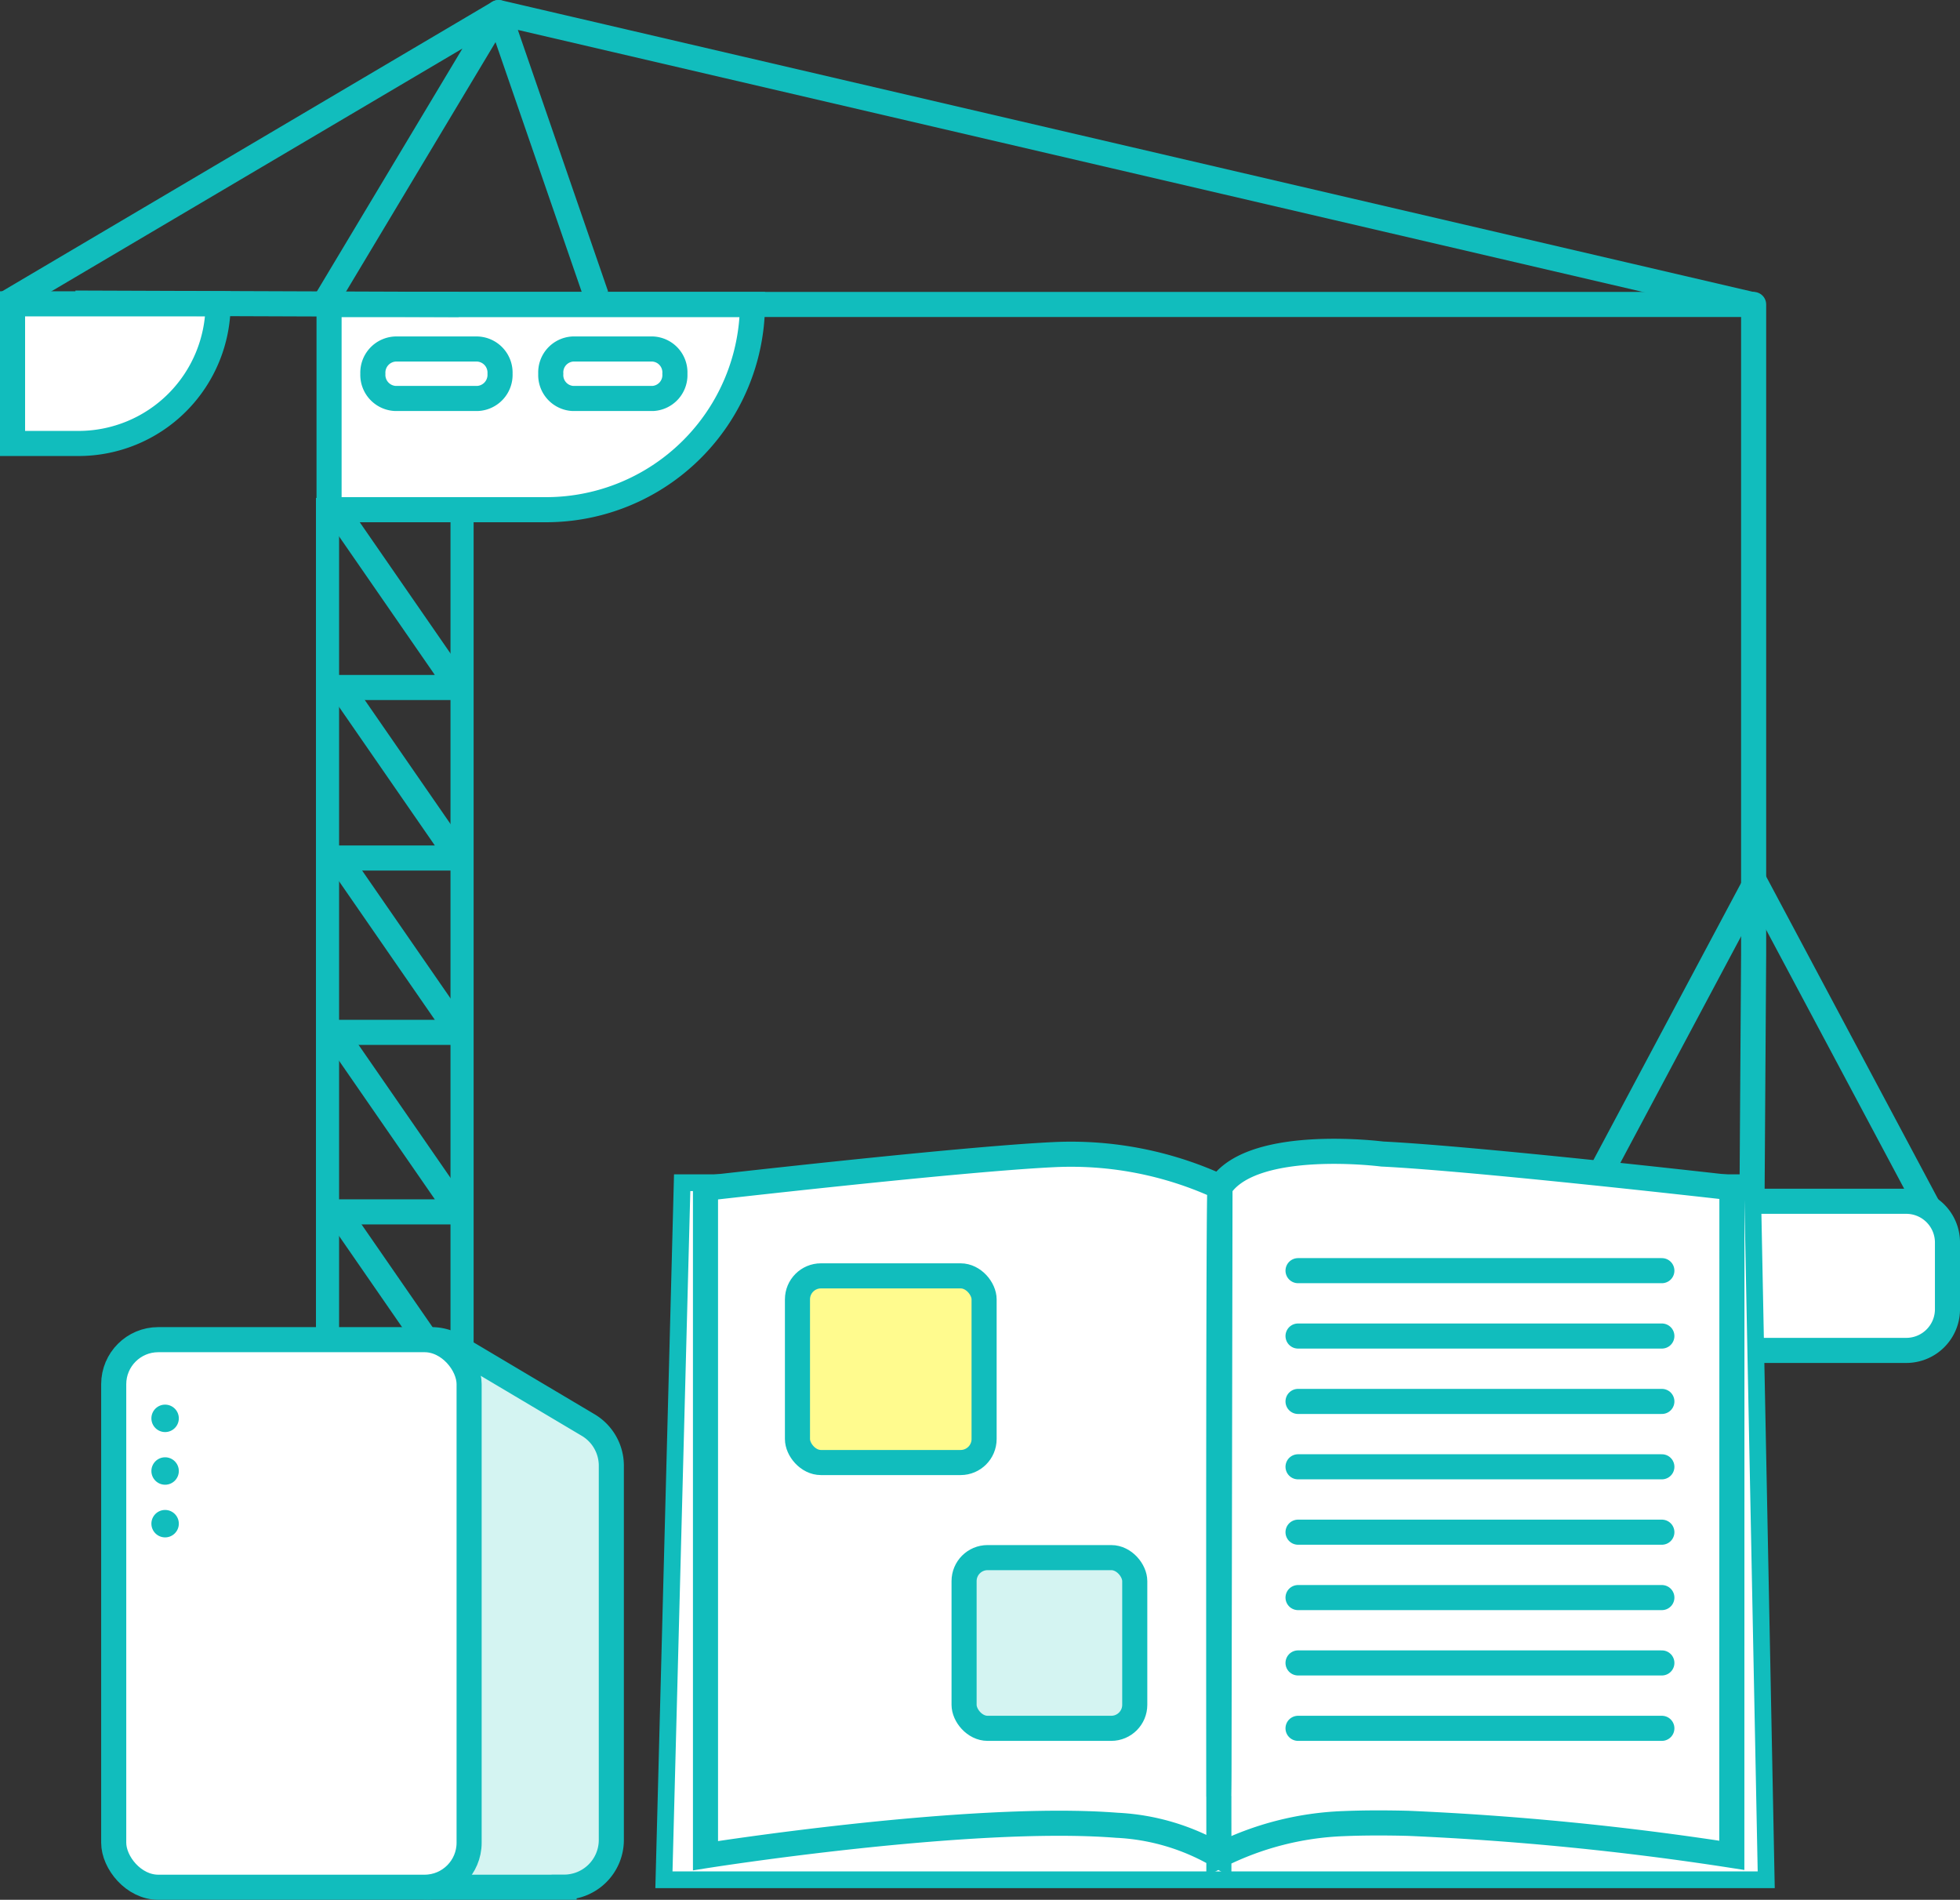
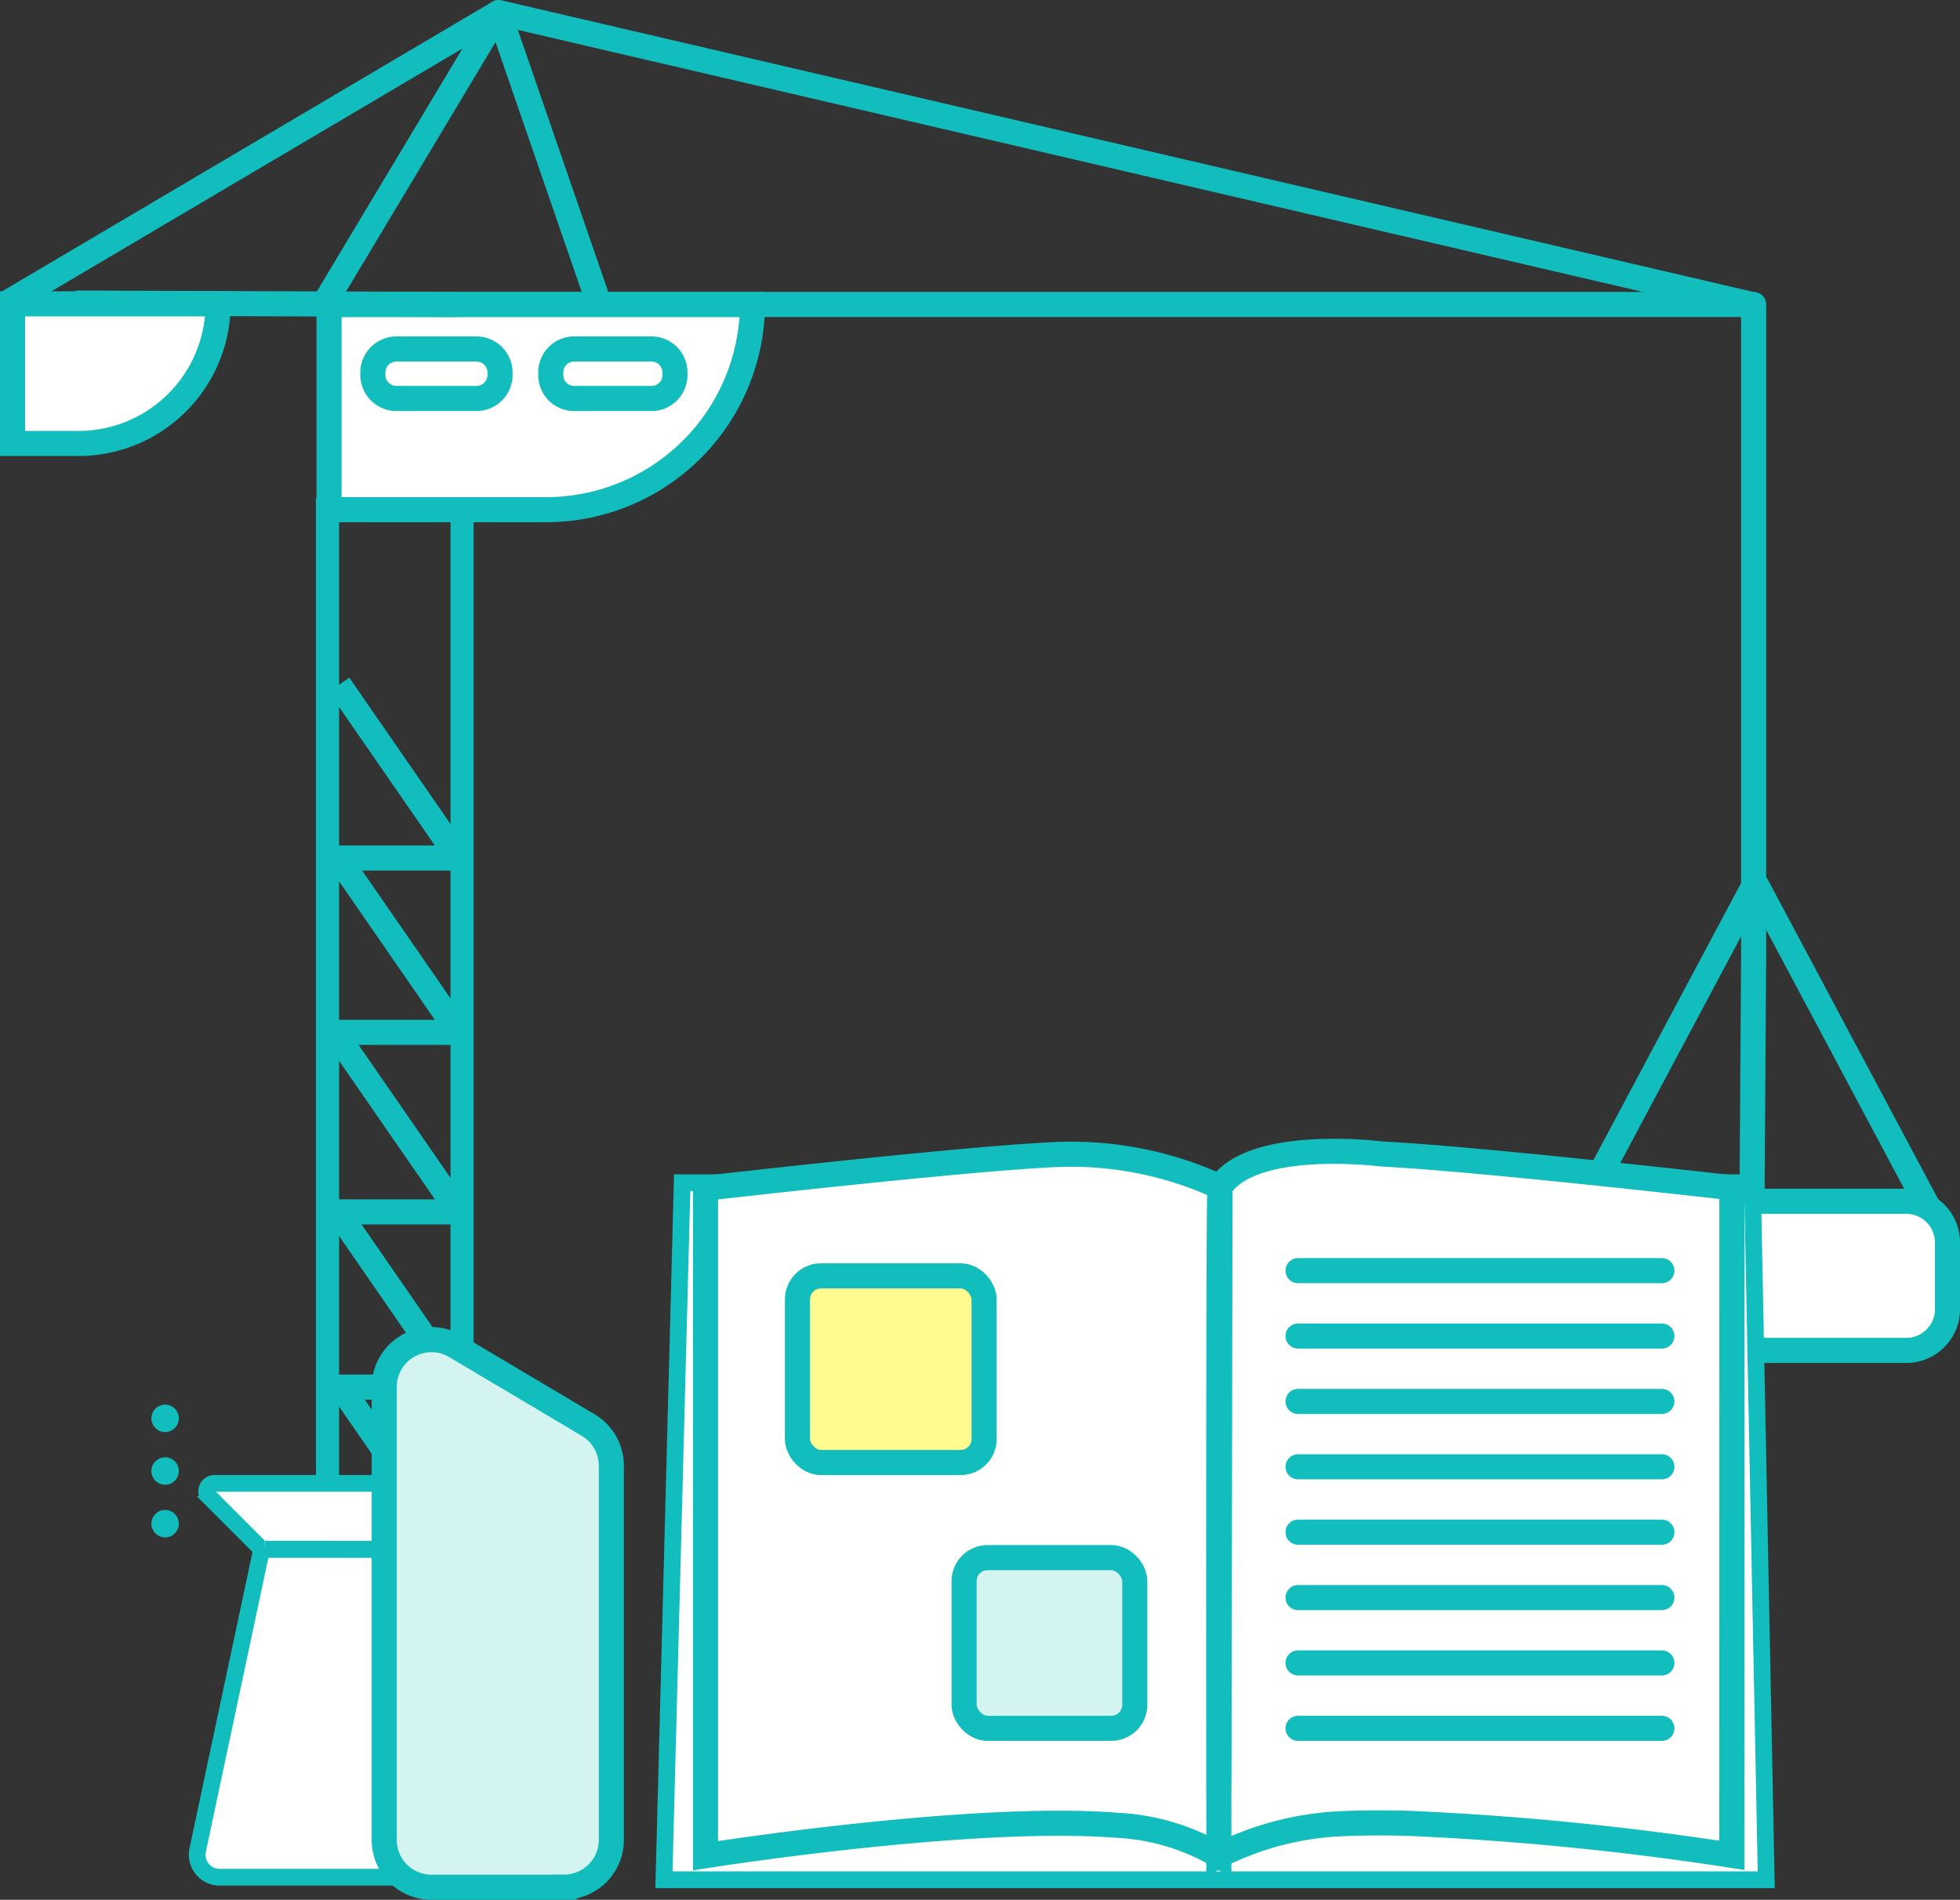
<svg xmlns="http://www.w3.org/2000/svg" width="117.19" height="113.568" viewBox="0 0 117.19 113.568">
  <rect x="0" y="0" width="117.19" height="113.568" fill="#333333" stroke="none" />
  <g transform="translate(0.398 0.75)">
    <path d="M-122.286-1838.868H-96.97a12.344,12.344,0,0,1-12.422,12.268h-12.894Z" transform="translate(141.563 1856.319)" fill="#fff" stroke="#11bdbd" stroke-miterlimit="10" stroke-width="1.5" />
    <path d="M-139.246-1836.849l29.412-17.368-10.249,17.1" transform="translate(139.246 1854.222)" fill="none" stroke="#11bdbd" stroke-linejoin="round" stroke-width="1.5" />
    <rect width="0.382" height="62.377" transform="translate(27.038 29.516)" fill="#11bdbd" stroke="#11bdbd" stroke-miterlimit="10" stroke-width="1" />
    <rect width="0.382" height="62.377" transform="translate(18.994 29.516)" fill="#11bdbd" stroke="#11bdbd" stroke-miterlimit="10" stroke-width="1" />
    <g transform="translate(19.644 29.992)">
      <path d="M-121.963-1771.715h7.388l-7.161-10.356" transform="translate(121.963 1834.086)" fill="none" stroke="#11bdbd" stroke-linejoin="round" stroke-width="1.5" />
      <path d="M-121.963-1780.684h7.388l-7.161-10.356" transform="translate(121.963 1832.861)" fill="none" stroke="#11bdbd" stroke-linejoin="round" stroke-width="1.5" />
      <path d="M-121.963-1789.9h7.388l-7.161-10.356" transform="translate(121.963 1831.602)" fill="none" stroke="#11bdbd" stroke-linejoin="round" stroke-width="1.5" />
      <path d="M-121.963-1799.339h7.388l-7.161-10.355" transform="translate(121.963 1830.312)" fill="none" stroke="#11bdbd" stroke-linejoin="round" stroke-width="1.5" />
      <path d="M-121.963-1808.509h7.388l-7.161-10.356" transform="translate(121.963 1829.059)" fill="none" stroke="#11bdbd" stroke-linejoin="round" stroke-width="1.5" />
-       <path d="M-121.963-1817.478h7.388l-7.161-10.356" transform="translate(121.963 1827.834)" fill="none" stroke="#11bdbd" stroke-linejoin="round" stroke-width="1.5" />
    </g>
    <path d="M-138.936-1838.9h12.289a8.346,8.346,0,0,1-8.346,8.346h-3.943Z" transform="translate(139.288 1856.314)" fill="#fff" stroke="#11bdbd" stroke-miterlimit="10" stroke-width="1.5" />
    <path d="M-38.431-1836.771l-74.937-17.45,5.838,16.917" transform="translate(142.781 1854.221)" fill="none" stroke="#11bdbd" stroke-linejoin="round" stroke-width="1.5" />
    <path d="M-118.639-1836.525h4.918a1.413,1.413,0,0,1,1.342,1.478h0a1.413,1.413,0,0,1-1.342,1.478h-4.918a1.413,1.413,0,0,1-1.343-1.478h0A1.414,1.414,0,0,1-118.639-1836.525Z" transform="translate(141.878 1856.639)" fill="#fff" stroke="#11bdbd" stroke-miterlimit="10" stroke-width="1.5" />
    <path d="M-109.311-1836.525h4.8a1.4,1.4,0,0,1,1.309,1.478h0a1.4,1.4,0,0,1-1.309,1.478h-4.8a1.4,1.4,0,0,1-1.311-1.478h0A1.4,1.4,0,0,1-109.311-1836.525Z" transform="translate(143.156 1856.639)" fill="#fff" stroke="#11bdbd" stroke-miterlimit="10" stroke-width="1.5" />
    <g transform="translate(11.392 87.928)">
      <path d="M-105.727-1753.78a.3.3,0,0,0,.3-.3h0a.282.282,0,0,0-.007-.061l-4.092-19.239-.019.286h0a.3.3,0,0,0-.3-.3H-125.13a.3.3,0,0,0-.292.236l-3.772,17.74a1.346,1.346,0,0,0,1.041,1.594,1.3,1.3,0,0,0,.273.028h17.013v.011Z" transform="translate(129.223 1777.336)" fill="#fff" stroke="#11bdbd" stroke-miterlimit="10" stroke-width="1" />
      <path d="M-125.572-1773.059l-3.009-3.008a.462.462,0,0,1-.012-.654.467.467,0,0,1,.34-.142h21.666a.464.464,0,0,1,.46.466.464.464,0,0,1-.142.33l-3.19,3.019a.454.454,0,0,1-.318.126l-15.469-.011A.45.45,0,0,1-125.572-1773.059Z" transform="translate(129.292 1776.862)" fill="#fff" stroke="#11bdbd" stroke-miterlimit="10" stroke-width="1" />
    </g>
    <path d="M-122.286-1838.868H-37.11v38.92l-.107,16.185" transform="translate(141.563 1856.319)" fill="none" stroke="#11bdbd" stroke-linejoin="round" stroke-width="1.5" />
    <line x2="11.13" y2="20.877" transform="translate(104.457 51.842)" fill="none" stroke="#11bdbd" stroke-linejoin="round" stroke-width="1.5" />
    <line x1="11.13" y2="20.877" transform="translate(93.526 51.842)" fill="none" stroke="#11bdbd" stroke-linejoin="round" stroke-width="1.5" />
    <path d="M-54.555-1791.7h17.628a2.465,2.465,0,0,1,2.494,2.432v4.05a2.463,2.463,0,0,1-2.494,2.432H-54.555a2.463,2.463,0,0,1-2.493-2.432v-4.05A2.464,2.464,0,0,1-54.555-1791.7Z" transform="translate(150.476 1862.762)" fill="#fff" stroke="#11bdbd" stroke-linejoin="round" stroke-width="1.5" />
    <line x1="22.925" y1="0.083" transform="translate(4.108 17.368)" fill="none" stroke="#11bdbd" stroke-miterlimit="10" stroke-width="1.5" />
    <g transform="translate(6.401 79.334)">
      <path d="M-108.63-1751.689h-7.929a2.824,2.824,0,0,1-2.826-2.823h0V-1781.6a2.825,2.825,0,0,1,2.827-2.823,2.825,2.825,0,0,1,1.44.394l7.93,4.711a2.826,2.826,0,0,1,1.383,2.429v22.37a2.824,2.824,0,0,1-2.825,2.824h0Z" transform="translate(135.558 1784.423)" fill="#d4f4f2" stroke="#11bdbd" stroke-miterlimit="10" stroke-width="1.5" />
-       <rect width="21.25" height="32.734" rx="2.663" fill="#fff" stroke="#11bdbd" stroke-miterlimit="10" stroke-width="1.5" />
      <g transform="translate(2.253 3.884)">
        <circle cx="0.82" cy="0.82" r="0.82" fill="#11bdbd" />
        <circle cx="0.82" cy="0.82" r="0.82" transform="translate(0 3.148)" fill="#11bdbd" />
        <circle cx="0.82" cy="0.82" r="0.82" transform="translate(0 6.296)" fill="#11bdbd" />
      </g>
    </g>
    <g transform="translate(39.299 68.074)">
      <g transform="translate(0 1.878)">
        <path d="M-38.764-1751.008h-65.907l1.09-41.669h63.992Z" transform="translate(104.671 1792.677)" fill="#fff" stroke="#11bdbd" stroke-miterlimit="10" stroke-width="1" />
      </g>
      <path d="M-41.114-1792.151s-15.164-1.732-20.908-2.016c0,0-7.58-.979-9.628,1.873l-.014.008v.01c-.019.026-.041.051-.059.077l-.059,34.4q0,1.113-.013,2.04c-.007-9.757-.017-36.349.072-36.438a21.244,21.244,0,0,0-9.969-1.932c-5.746.278-20.793,2.007-20.793,2.007v39.9s15.825-2.51,24.585-1.819a13.281,13.281,0,0,1,6.11,1.819v-.039h0v.039a18.02,18.02,0,0,1,7.439-1.917c1.2-.05,2.5-.052,3.843-.019h.009a176.413,176.413,0,0,1,19.379,1.914Z" transform="translate(104.97 1794.33)" fill="#fff" stroke="#11bdbd" stroke-miterlimit="10" stroke-width="1.5" />
      <line x2="0.002" y2="3.537" transform="translate(33.179 38.564)" fill="none" stroke="#11bdbd" stroke-miterlimit="10" stroke-width="1.5" />
      <line x2="21.753" transform="translate(37.914 7.135)" fill="none" stroke="#11bdbd" stroke-linecap="round" stroke-miterlimit="10" stroke-width="1.5" />
      <line x2="21.753" transform="translate(37.914 11.043)" fill="none" stroke="#11bdbd" stroke-linecap="round" stroke-miterlimit="10" stroke-width="1.5" />
      <line x2="21.753" transform="translate(37.914 14.952)" fill="none" stroke="#11bdbd" stroke-linecap="round" stroke-miterlimit="10" stroke-width="1.5" />
      <line x2="21.753" transform="translate(37.914 18.86)" fill="none" stroke="#11bdbd" stroke-linecap="round" stroke-miterlimit="10" stroke-width="1.5" />
      <line x2="21.753" transform="translate(37.914 22.769)" fill="none" stroke="#11bdbd" stroke-linecap="round" stroke-miterlimit="10" stroke-width="1.5" />
      <line x2="21.753" transform="translate(37.914 26.678)" fill="none" stroke="#11bdbd" stroke-linecap="round" stroke-miterlimit="10" stroke-width="1.5" />
      <line x2="21.753" transform="translate(37.914 30.585)" fill="none" stroke="#11bdbd" stroke-linecap="round" stroke-miterlimit="10" stroke-width="1.5" />
      <line x2="21.753" transform="translate(37.914 34.494)" fill="none" stroke="#11bdbd" stroke-linecap="round" stroke-miterlimit="10" stroke-width="1.5" />
      <rect width="11.159" height="11.159" rx="1.405" transform="translate(7.984 7.446)" fill="#fffb8e" stroke="#11bdbd" stroke-miterlimit="10" stroke-width="1.5" />
      <rect width="10.205" height="10.205" rx="1.405" transform="translate(17.946 24.289)" fill="#d4f4f2" stroke="#11bdbd" stroke-miterlimit="10" stroke-width="1.5" />
    </g>
  </g>
</svg>